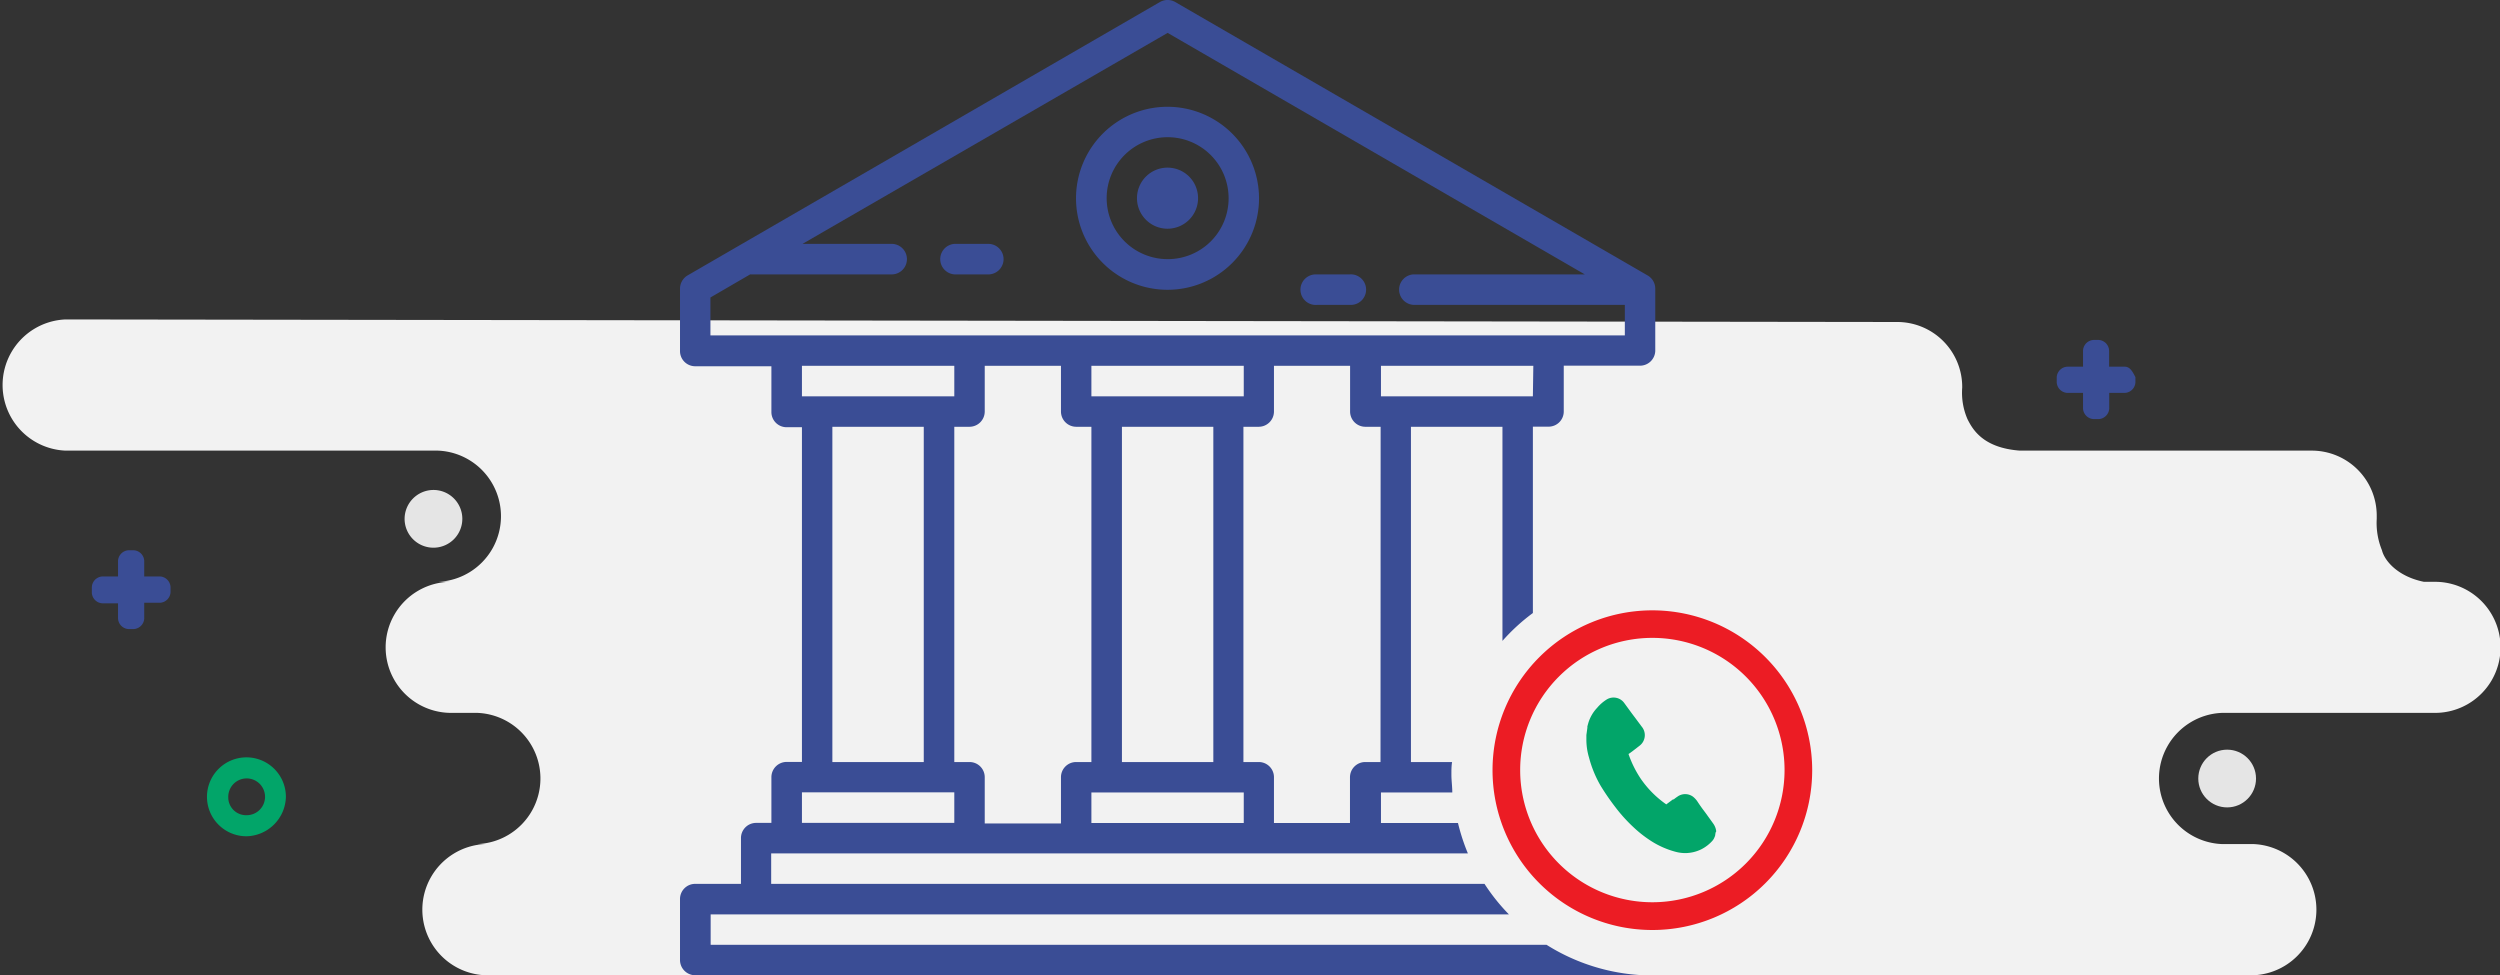
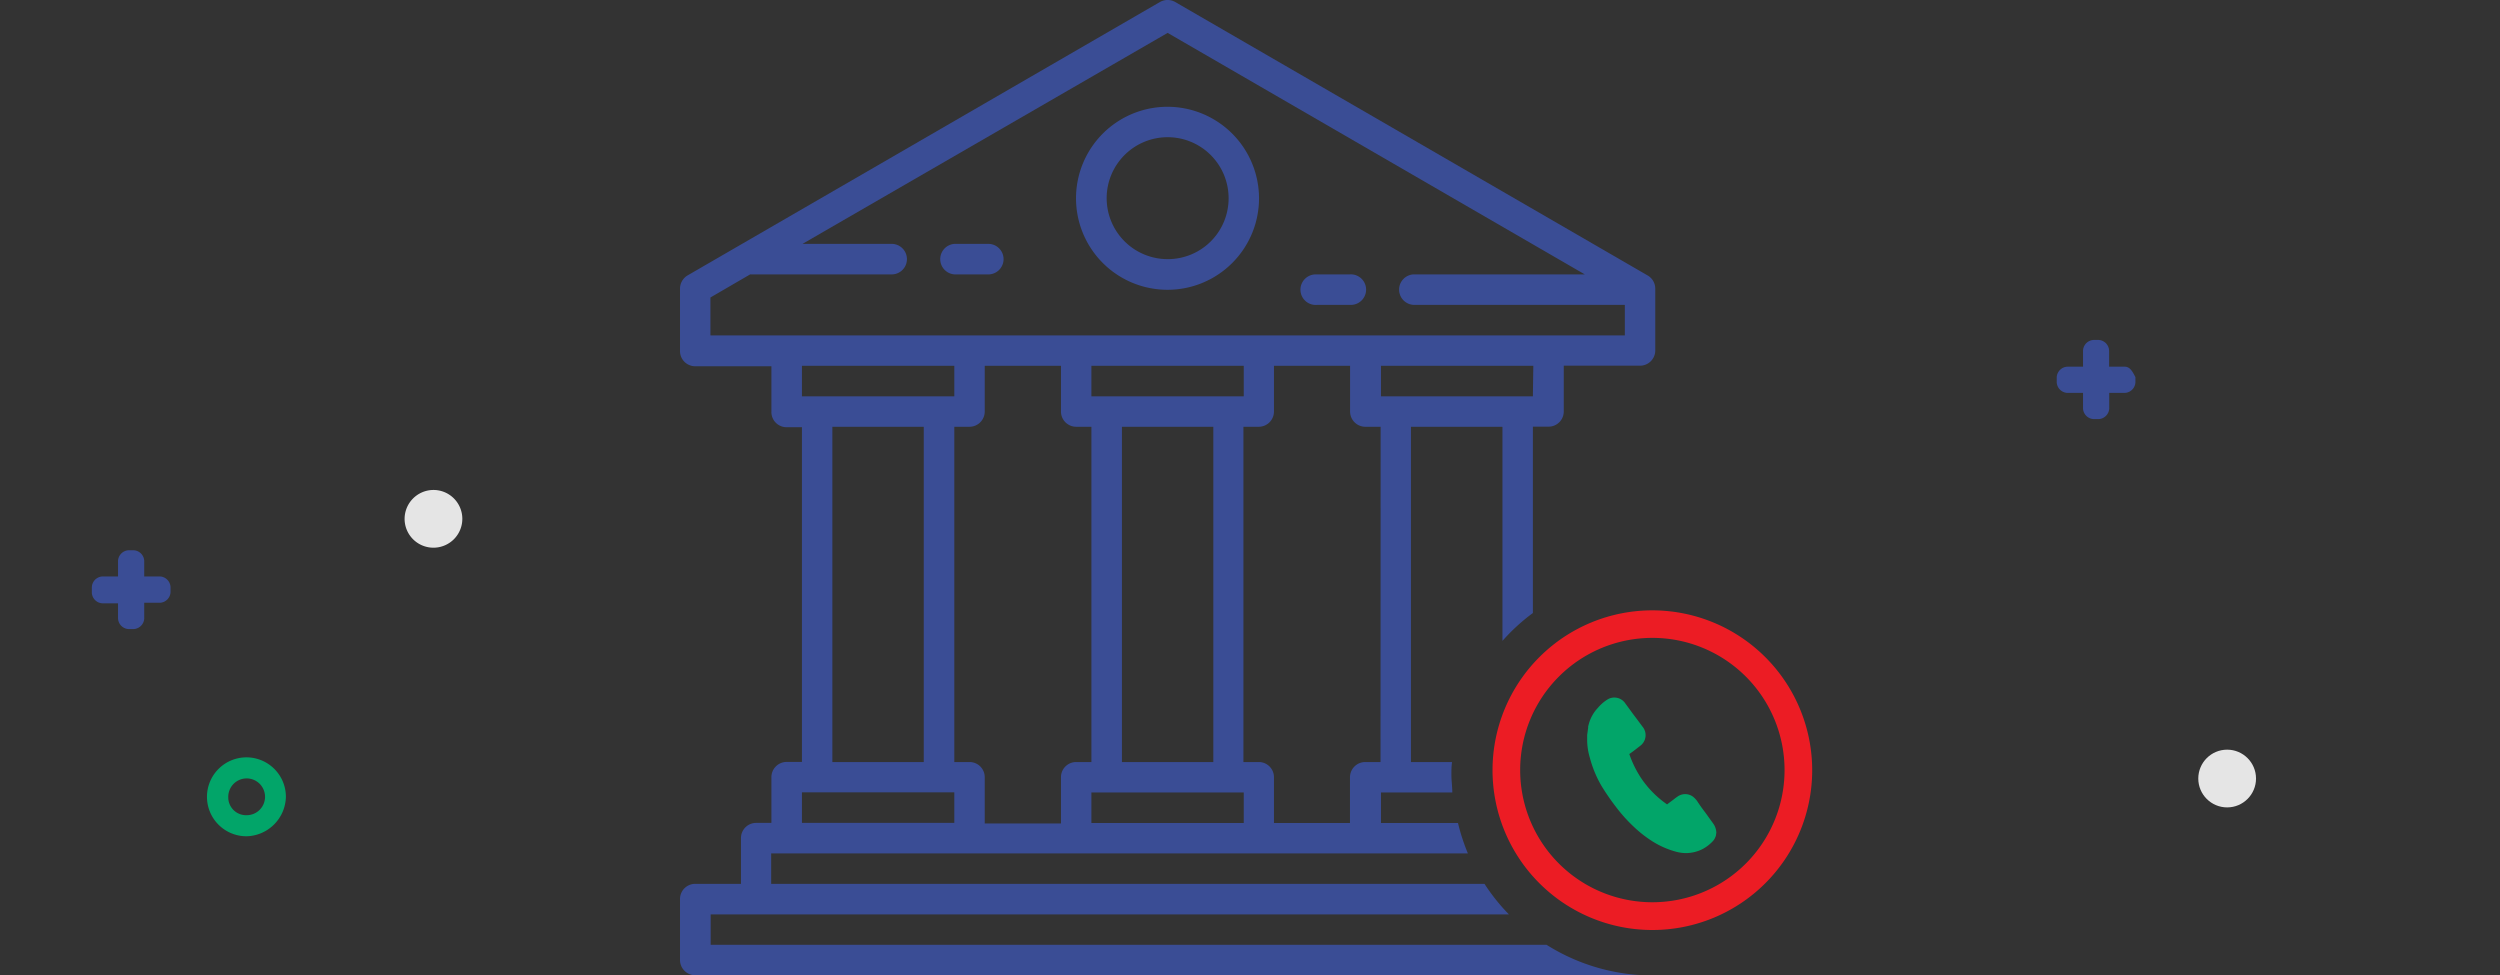
<svg xmlns="http://www.w3.org/2000/svg" id="Layer_1" data-name="Layer 1" viewBox="0 0 224.3 87.5">
  <rect x="0" y="0" width="224.3" height="87.5" fill="#333333" stroke="none" />
  <defs>
    <style>
            .cls-1{fill:#f2f2f2}.cls-2{fill:#02a569}.cls-3{fill:#3a4d95}.cls-4{fill:#e5e5e5}.cls-5{fill:#ec1c24}
        </style>
  </defs>
-   <path d="M170.87 29.39a5.83 5.83 0 0 1 5.88 5.89 5.94 5.94 0 0 0 .47 2.82c.47.94 1.41 2.59 4.71 2.83h26.12a5.83 5.83 0 0 1 5.89 5.88v.24a6.46 6.46 0 0 0 .47 2.82c.23.94 1.41 2.35 3.76 2.83h1a5.88 5.88 0 0 1 0 11.76h-19.12a5.89 5.89 0 0 0 0 11.77h2.83a5.89 5.89 0 0 1 0 11.77H44.24a5.89 5.89 0 0 1 0-11.77h-.7a5.89 5.89 0 0 0 0-11.77h-2.36a5.88 5.88 0 0 1 0-11.76H40a5.89 5.89 0 0 0 0-11.77H6.58a5.89 5.89 0 0 1 0-11.77z" class="cls-1" transform="translate(-.7 -.5)" />
  <path d="M22.82 75.53A3.54 3.54 0 1 1 26.35 72a3.62 3.62 0 0 1-3.53 3.53zm0-1.89A1.65 1.65 0 1 0 21.18 72a1.6 1.6 0 0 0 1.64 1.64" class="cls-2" transform="translate(-.7 -.5)" />
  <path d="M191.34 33.4h-1.41V32a1 1 0 0 0-.93-1h-.47a1 1 0 0 0-.94.94v1.46h-1.41a1 1 0 0 0-.95.94v.47a1 1 0 0 0 .95.94h1.41v1.41a1 1 0 0 0 .94.94h.47a1 1 0 0 0 .94-.94v-1.41h1.41a1 1 0 0 0 .94-.94v-.47c-.24-.47-.48-.94-.95-.94zM15.06 52.22h-1.42v-1.41a1 1 0 0 0-.94-.94h-.47a1 1 0 0 0-.94.94v1.41H9.88a1 1 0 0 0-.94 1v.47a1 1 0 0 0 .94.94h1.41V56a1 1 0 0 0 .94.94h.47a1 1 0 0 0 .94-.94v-1.42h1.42a1 1 0 0 0 .94-.94v-.47a1 1 0 0 0-.94-.95z" class="cls-3" transform="translate(-.7 -.5)" />
  <circle cx="199.82" cy="69.85" r="2.59" class="cls-4" />
  <path d="M39.53 44.46A2.59 2.59 0 1 1 37 47.05a2.6 2.6 0 0 1 2.53-2.59z" class="cls-4" transform="translate(-.7 -.5)" />
  <path d="M121.77 25.12h-3a1.37 1.37 0 1 0 .14 2.73h2.87a1.37 1.37 0 1 0 0-2.73zM105.46 10.08a8.21 8.21 0 1 0 8.2 8.2 8.22 8.22 0 0 0-8.2-8.2zm0 13.67a5.47 5.47 0 1 1 5.47-5.47 5.45 5.45 0 0 1-5.47 5.47zM89.36 22.38h-3a1.37 1.37 0 1 0 .14 2.74h2.87a1.37 1.37 0 1 0 0-2.74z" class="cls-3" transform="translate(-.7 -.5)" />
  <path d="M139.46 85.27h-75v-2.73h71.62a17.55 17.55 0 0 1-2.19-2.74h-64v-2.73h62.51a18.14 18.14 0 0 1-.89-2.73h-6.91V71.6h6.4c0-.53-.08-1.06-.08-1.6 0-.38 0-.76.06-1.13h-3.69V38.79h8.21V58a17.5 17.5 0 0 1 2.73-2.5V38.78h1.37a1.36 1.36 0 0 0 1.4-1.36v-4.11h6.84a1.37 1.37 0 0 0 1.37-1.31v-5.6a1.37 1.37 0 0 0-.69-1.19L106.14.68a1.35 1.35 0 0 0-.65-.18h-.13a1.5 1.5 0 0 0-.59.18L62.39 25.21a1.39 1.39 0 0 0-.68 1.19V32a1.36 1.36 0 0 0 1.37 1.36h6.83v4.11a1.36 1.36 0 0 0 1.37 1.36h1.37v30.03h-1.37a1.37 1.37 0 0 0-1.37 1.37v4.1h-1.37a1.36 1.36 0 0 0-1.36 1.37v4.1h-4.1a1.36 1.36 0 0 0-1.37 1.36v5.47A1.37 1.37 0 0 0 63.08 88h84.76a1.75 1.75 0 0 0 .32 0 17.85 17.85 0 0 1-8.7-2.73zm-43.57-15v4.11h-6.84v-4.15a1.36 1.36 0 0 0-1.37-1.36h-1.36V38.79h1.36a1.37 1.37 0 0 0 1.37-1.37v-4.1h6.84v4.1a1.37 1.37 0 0 0 1.37 1.37h1.36v30.08h-1.36a1.36 1.36 0 0 0-1.37 1.36zM72.65 36.06v-2.74h13.67v2.74zm10.93 2.73v30.08h-8.2V38.79zm28.71 35.55H98.62V71.6h13.67zM98.62 36.06v-2.74h13.67v2.74zm10.94 2.73v30.08h-8.2V38.79zm15 30.08h-1.37a1.37 1.37 0 0 0-1.37 1.36v4.11H115v-4.11a1.36 1.36 0 0 0-1.37-1.36h-1.37V38.79h1.37a1.37 1.37 0 0 0 1.37-1.37v-4.1h6.83v4.1a1.37 1.37 0 0 0 1.37 1.37h1.37zm13.67-32.81H124.6v-2.74h13.67zm-73.79-5.47v-3.4L68 25.12h12.7a1.37 1.37 0 0 0 0-2.74h-8l32.76-18.93 37.43 21.67h-15.41a1.37 1.37 0 0 0 0 2.73h19v2.74zm8.21 41h13.67v2.74H72.65z" class="cls-3" transform="translate(-.7 -.5)" />
-   <path d="M105.46 15.54a2.74 2.74 0 1 0 2.73 2.74 2.74 2.74 0 0 0-2.73-2.74z" class="cls-3" transform="translate(-.7 -.5)" />
  <path d="M149 55.26a14.34 14.34 0 1 0 14.29 14.34A14.35 14.35 0 0 0 149 55.26zm0 26.19a11.86 11.86 0 1 1 11.81-11.85A11.86 11.86 0 0 1 149 81.45z" class="cls-5" transform="translate(-.7 -.5)" />
-   <path d="M154.68 75.09a1.47 1.47 0 0 0-.27-.7l-.72-1c-.24-.31-.47-.63-.71-1a2 2 0 0 0-.37-.4 1.18 1.18 0 0 0-1.43 0 3.55 3.55 0 0 0-.31.23h-.07l-.51.38-.09.07a9 9 0 0 1-2.29-2.3 9.54 9.54 0 0 1-1.1-2.22l.12-.08.22-.16.66-.51a1.19 1.19 0 0 0 .19-1.7l-.35-.47-.23-.31-.28-.37-.73-1a1.18 1.18 0 0 0-1.56-.29 3.67 3.67 0 0 0-.85.74 3.4 3.4 0 0 0-.8 1.38l-.08.29v.12l-.09.66v.46a5.6 5.6 0 0 0 .24 1.57 10.16 10.16 0 0 0 1.04 2.52 21.28 21.28 0 0 0 1.33 1.93 13.87 13.87 0 0 0 1.63 1.8 10.85 10.85 0 0 0 1.53 1.2 7.75 7.75 0 0 0 2.26 1 3.38 3.38 0 0 0 .83.11 3.31 3.31 0 0 0 1.45-.34 3.4 3.4 0 0 0 1-.77 1.15 1.15 0 0 0 .18-.29s0-.07.05-.1l.05-.34z" class="cls-2" transform="translate(-.7 -.5)" />
+   <path d="M154.68 75.09a1.47 1.47 0 0 0-.27-.7l-.72-1c-.24-.31-.47-.63-.71-1a2 2 0 0 0-.37-.4 1.18 1.18 0 0 0-1.43 0 3.55 3.55 0 0 0-.31.23l-.51.38-.09.07a9 9 0 0 1-2.29-2.3 9.54 9.54 0 0 1-1.1-2.22l.12-.08.22-.16.66-.51a1.19 1.19 0 0 0 .19-1.7l-.35-.47-.23-.31-.28-.37-.73-1a1.18 1.18 0 0 0-1.56-.29 3.67 3.67 0 0 0-.85.74 3.4 3.4 0 0 0-.8 1.38l-.08.29v.12l-.09.66v.46a5.6 5.6 0 0 0 .24 1.57 10.16 10.16 0 0 0 1.04 2.52 21.28 21.28 0 0 0 1.33 1.93 13.87 13.87 0 0 0 1.63 1.8 10.85 10.85 0 0 0 1.53 1.2 7.75 7.75 0 0 0 2.26 1 3.38 3.38 0 0 0 .83.11 3.31 3.31 0 0 0 1.45-.34 3.4 3.4 0 0 0 1-.77 1.15 1.15 0 0 0 .18-.29s0-.07.05-.1l.05-.34z" class="cls-2" transform="translate(-.7 -.5)" />
</svg>